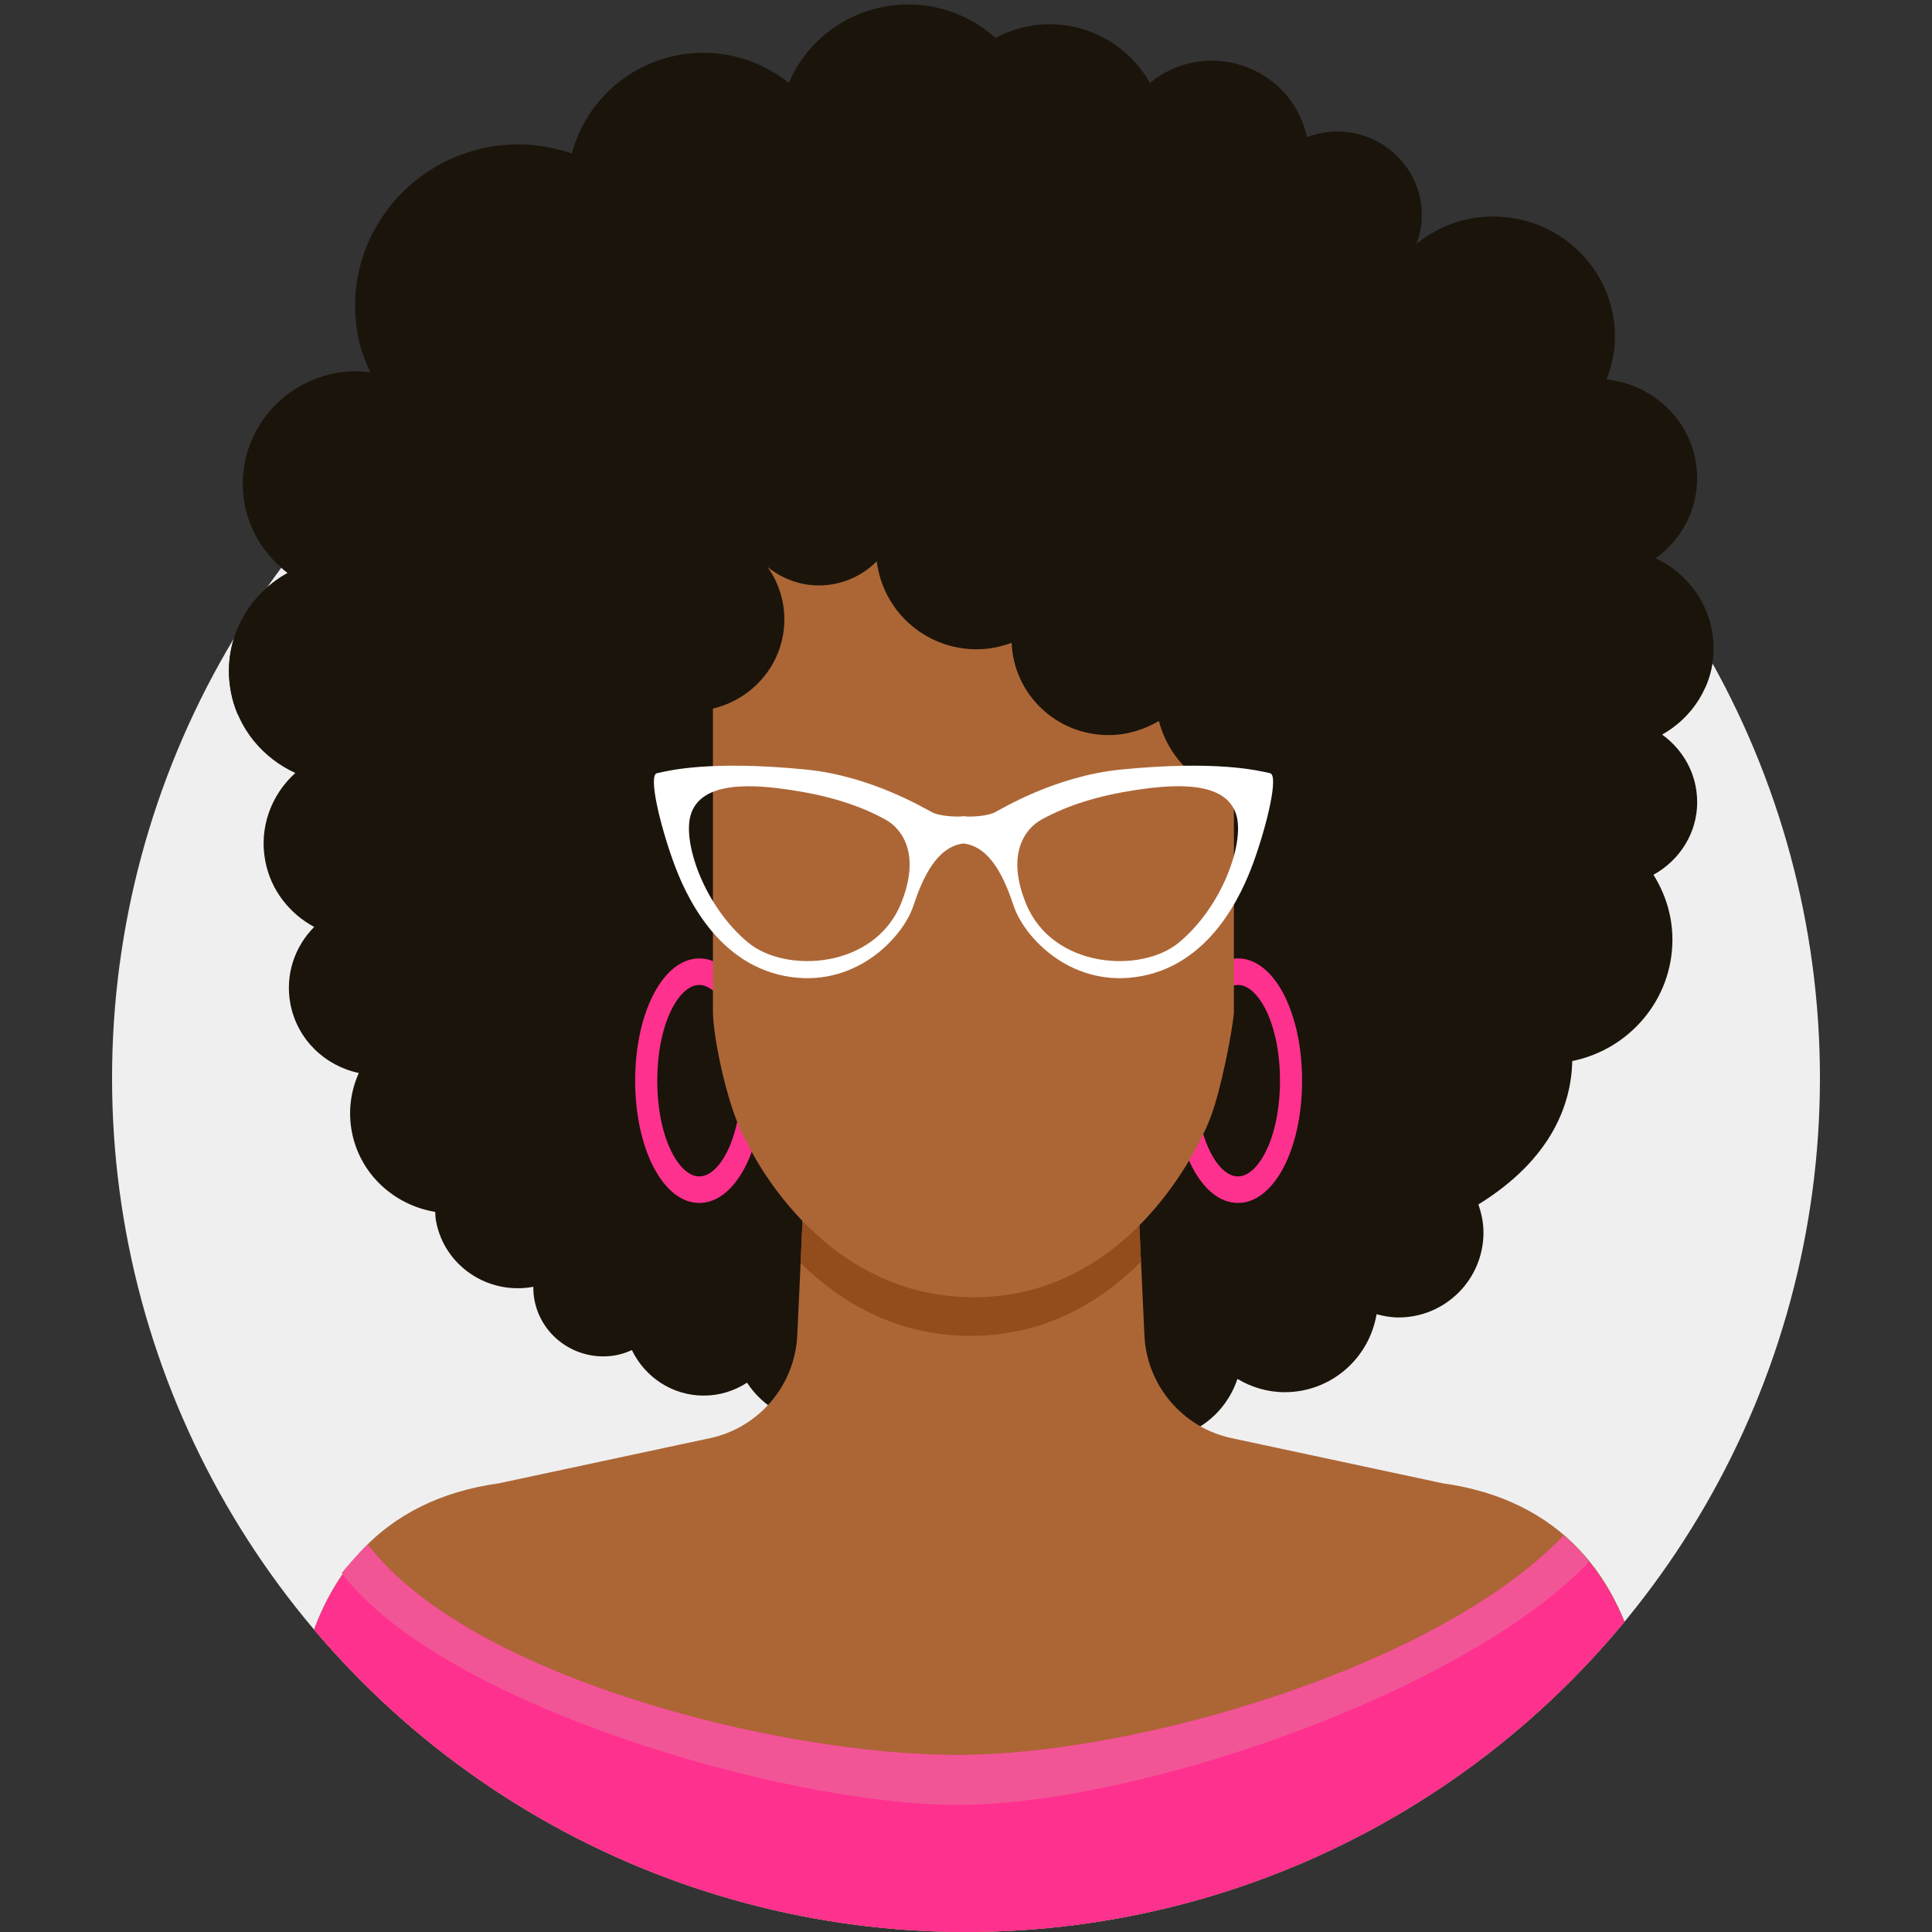
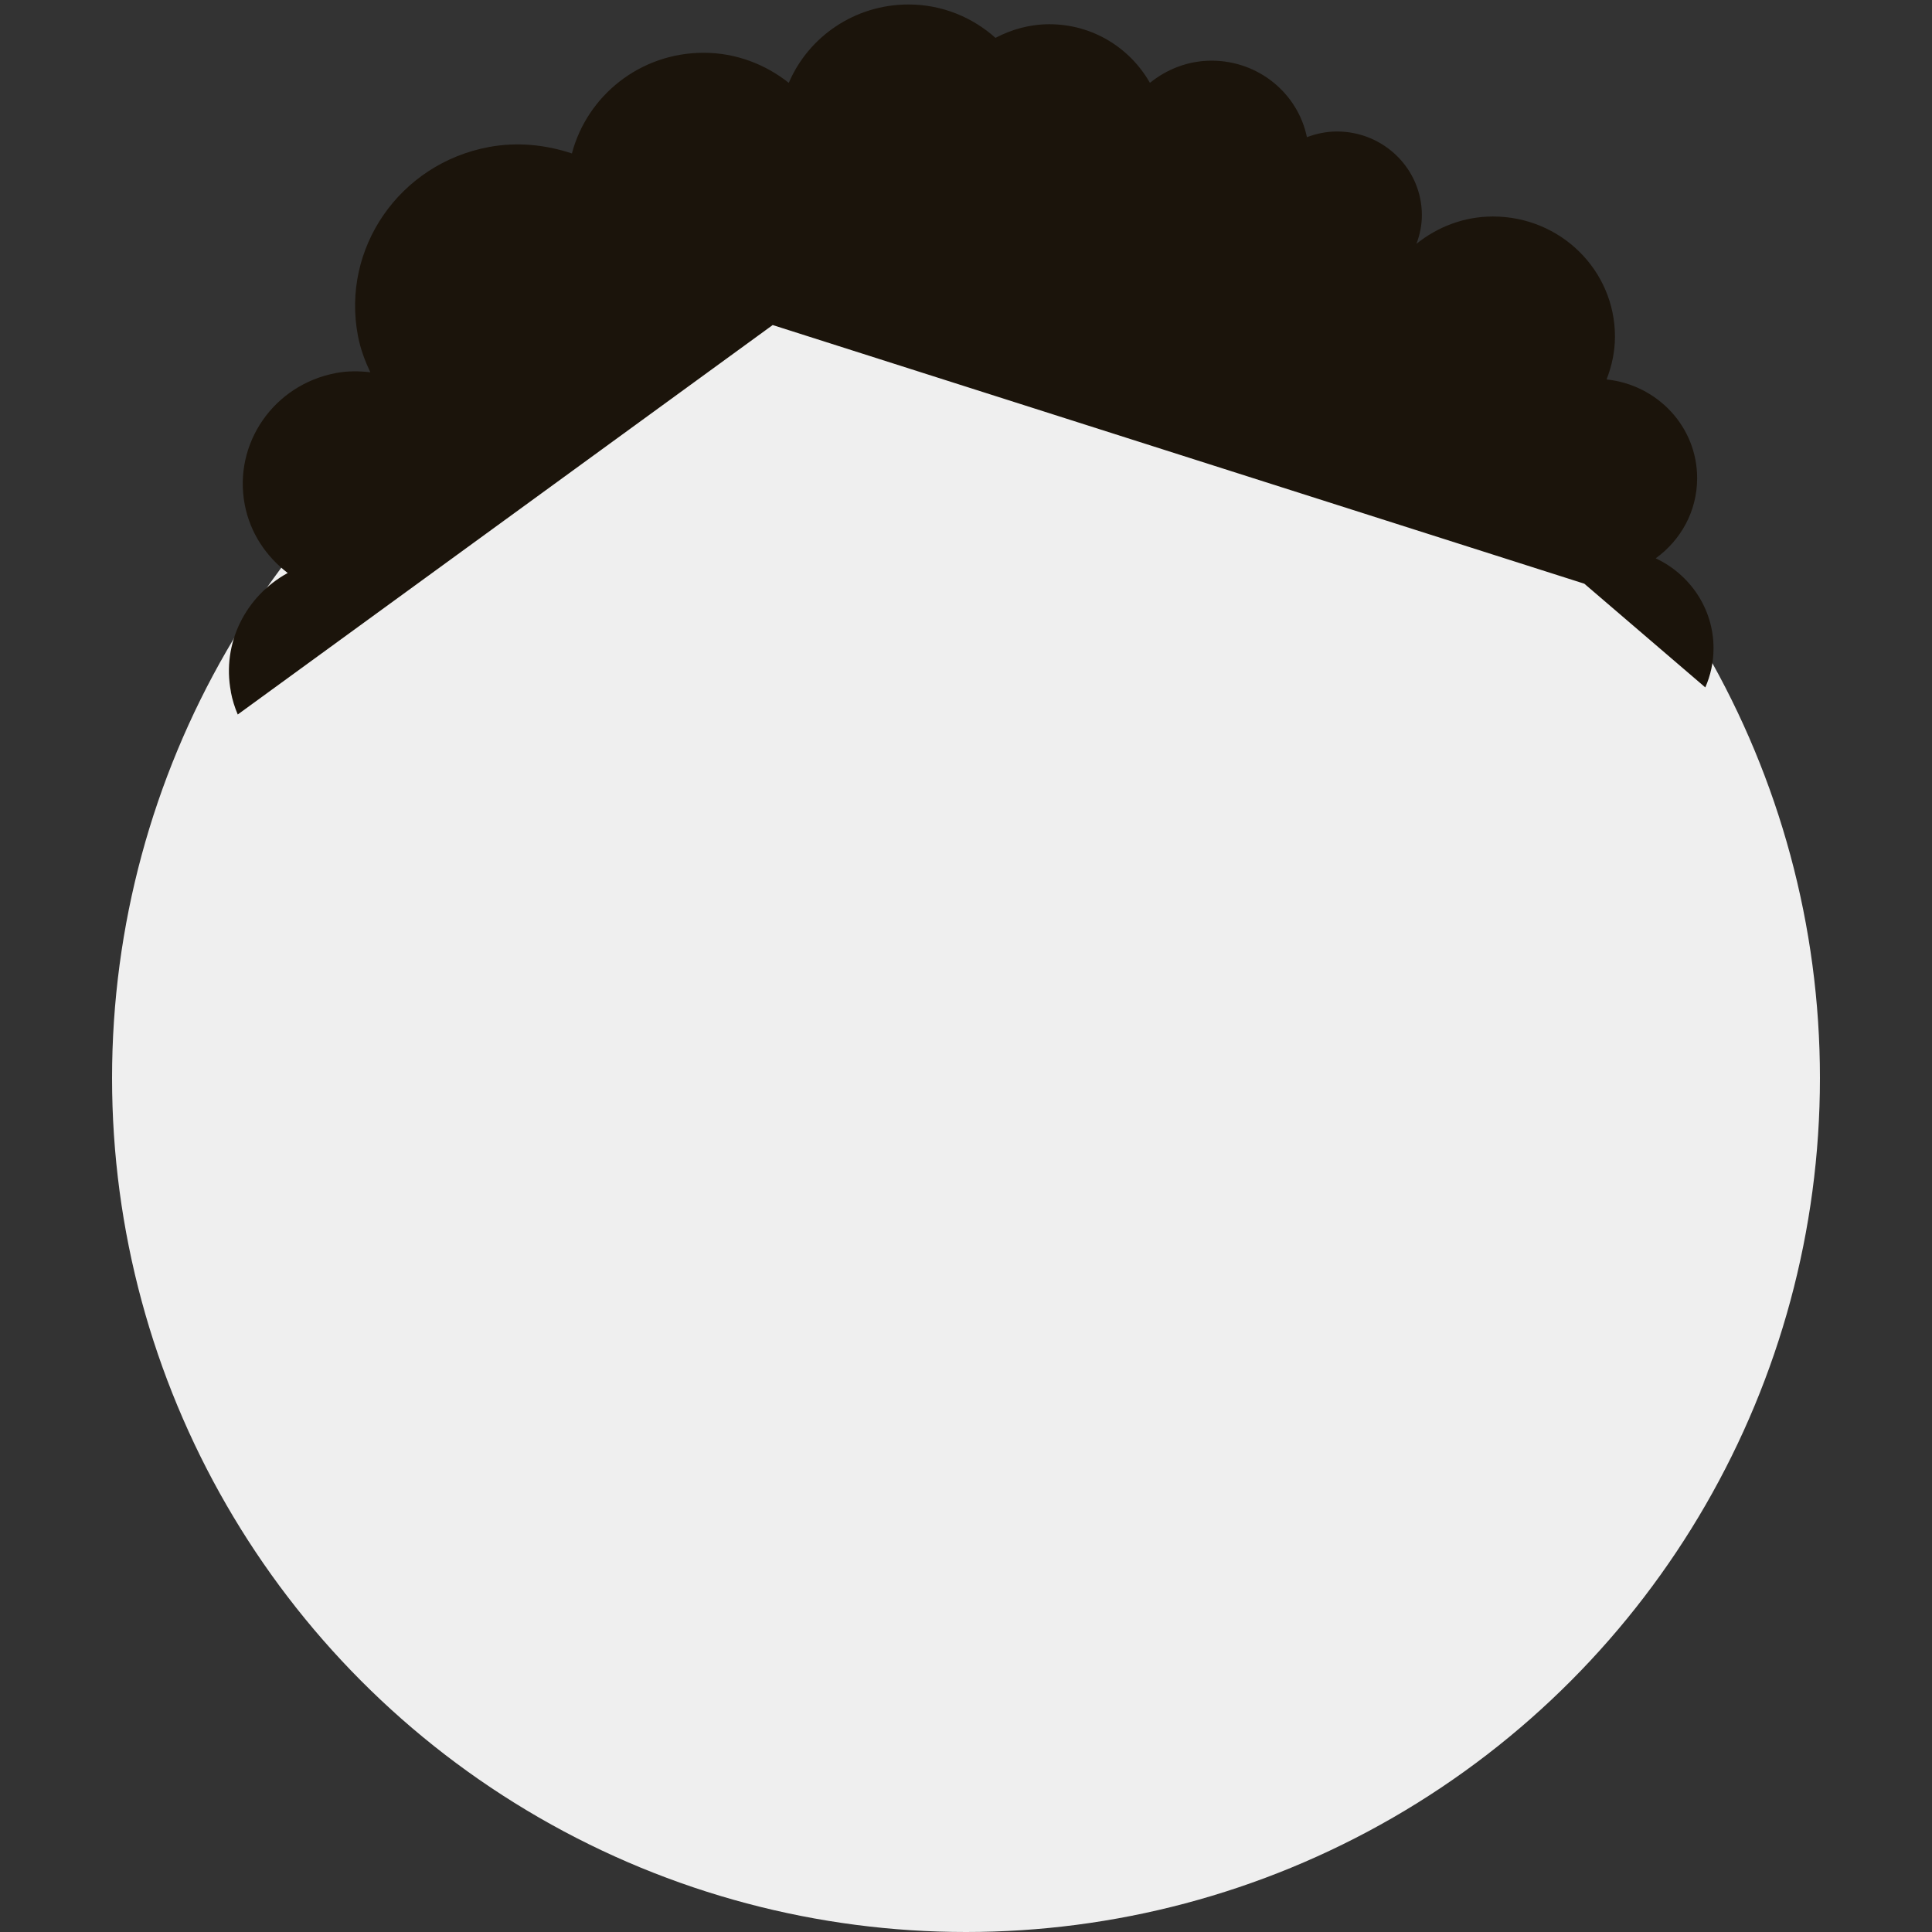
<svg xmlns="http://www.w3.org/2000/svg" id="Layer_1" data-name="Layer 1" viewBox="0 0 500 500">
  <rect x="0" y="0" width="500" height="500" fill="#333333" stroke="none" />
  <defs>
    <style>
      .cls-1 {
        clip-path: url(#clippath);
      }

      .cls-2 {
        fill: none;
      }

      .cls-2, .cls-3, .cls-4, .cls-5, .cls-6, .cls-7, .cls-8, .cls-9 {
        stroke-width: 0px;
      }

      .cls-3 {
        fill: #1b140b;
      }

      .cls-4 {
        fill: #ac6636;
      }

      .cls-5 {
        fill: #934c1c;
      }

      .cls-6 {
        fill: #fff;
      }

      .cls-7 {
        fill: #f25596;
      }

      .cls-8 {
        fill: #efefef;
      }

      .cls-9 {
        fill: #ff318f;
      }
    </style>
    <clipPath id="clippath">
-       <circle class="cls-2" cx="250" cy="279" r="221" />
-     </clipPath>
+       </clipPath>
  </defs>
  <circle class="cls-8" cx="250" cy="279" r="221" />
  <g class="cls-1">
    <g>
      <path class="cls-3" d="m439.22,207.54c0-7.18-3.59-13.47-9.06-17.43,7.92-4.45,13.31-12.74,13.31-22.36,0-10.31-6.15-19.12-14.96-23.27,6.49-4.7,10.72-12.18,10.72-20.75,0-13.3-10.28-24.16-23.44-25.54,1.35-3.46,2.17-7.19,2.17-11.1,0-17.16-14.1-31.07-31.56-31.07-7.57,0-14.39,2.72-19.82,7.07.87-2.3,1.41-4.78,1.41-7.42,0-11.96-9.84-21.65-21.98-21.65-2.74,0-5.33.56-7.77,1.47-2.33-11.31-12.5-19.8-24.67-19.8-6.08,0-11.58,2.21-15.96,5.74-5.12-9-14.77-15.17-26.04-15.17-5.06,0-9.77,1.35-13.93,3.53-5.96-5.32-13.81-8.64-22.51-8.64-13.93,0-25.91,8.37-30.98,20.28-6.06-4.79-13.66-7.78-22.04-7.78-16.44,0-30.14,11.09-34.09,26.05-6.73-2.22-14.02-3.04-21.48-1.66-23.09,4.3-38.25,26.17-33.89,48.9.64,3.36,1.81,6.45,3.19,9.39-2.91-.32-5.85-.37-8.85.2-16.12,3-26.66,18.25-23.64,34.07,1.41,7.36,5.57,13.44,11.12,17.68-10.81,5.93-17.12,18.1-14.7,30.75,1.83,9.62,8.29,17.18,16.66,21.02-6.2,5.58-9.45,14.1-7.77,22.82,1.46,7.58,6.3,13.59,12.65,17.02-5.06,5.09-7.59,12.44-6.15,19.95,1.75,9.19,8.96,16.01,17.7,17.85-2.08,4.63-2.82,9.89-1.8,15.24,2.11,11.01,10.99,18.96,21.57,20.71.05.85.05,1.68.24,2.52,2.2,11.48,13.43,19.02,25.09,16.87h.07c-.02,1.11.07,2.29.29,3.44,1.86,9.71,11.34,16.07,21.14,14.25,1.45-.28,2.79-.74,4.07-1.32,3.35,6.94,10.38,11.78,18.6,11.78,4.14,0,7.97-1.25,11.2-3.34,4.08,6.24,11.1,10.38,19.11,10.38,12.63,0,22.86-10.24,22.86-22.87,0-4.4-1.3-8.47-3.45-11.96,8.15.51,16.79.8,25.99.83v.02c.87,0,1.65,0,2.51-.02.87.02,1.66.02,2.53.02v-.02c6.79-.02,13.2-.17,19.37-.4-4.01,4.12-6.5,9.72-6.5,15.93,0,12.63,10.24,22.86,22.87,22.86,10.12,0,18.61-6.63,21.62-15.75,3.59,2.13,7.75,3.44,12.24,3.44,11.98,0,21.86-8.74,23.77-20.18,1.83.49,3.7.84,5.68.84,12.14,0,21.99-9.85,21.99-21.99,0-2.56-.52-4.97-1.32-7.25,19.3-11.95,24.06-26.35,24.3-37.12,14.81-3.01,25.92-15.95,25.92-31.43,0-6.17-1.85-11.88-4.91-16.78,6.72-3.71,11.32-10.72,11.32-18.83v-.02Z" />
      <g>
        <path class="cls-9" d="m180.98,311.32c-9.3,0-16.6-13.9-16.6-31.64s7.3-31.64,16.6-31.64,16.59,13.89,16.59,31.64-7.29,31.64-16.59,31.64Zm0-56.42c-5.26,0-10.88,9.96-10.88,24.78s5.62,24.78,10.88,24.78,10.88-9.96,10.88-24.78-5.63-24.78-10.88-24.78h0Z" />
-         <path class="cls-9" d="m320.38,311.32c-9.3,0-16.59-13.9-16.59-31.64s7.29-31.64,16.59-31.64,16.6,13.89,16.6,31.64-7.29,31.64-16.6,31.64Zm0-56.42c-5.25,0-10.87,9.96-10.87,24.78s5.63,24.78,10.87,24.78,10.88-9.96,10.88-24.78-5.63-24.78-10.88-24.78h0Z" />
        <path class="cls-4" d="m430.91,515.87l-6.44-82.43c-4.95-25.01-20.48-45.32-51.09-49.56l-46.31-9.91h0l-8.3-1.77c-12.71-2.71-22.02-13.68-22.6-26.66l-1.02-22.15-.64-14.03h-86.52l-.63,14.03-1.02,22.15c-.61,12.98-9.92,23.95-22.61,26.66l-8.3,1.77h0l-46.32,9.91c-30.6,4.24-46.13,24.55-51.07,49.56l-6.43,82.43h359.33-.03Z" />
-         <path class="cls-5" d="m295.29,326.51l-.15-3.12-.64-14.03h-86.52l-.63,14.03-.16,3.49c9.95,9.76,24.39,18.84,43.93,18.84s34.03-8.99,44.18-19.21h0Z" />
        <path class="cls-9" d="m424.47,433.44c-2.83-14.26-9.26-26.89-19.83-36-31.99,33.57-109.85,56.76-156.83,56.76s-126.69-20.42-152.61-54.45c-9.02,8.89-14.6,20.62-17.19,33.69l-6.43,82.43h359.33l-6.44-82.43Z" />
-         <path class="cls-7" d="m88.43,407.12c25.91,34.04,114.63,59.98,159.38,59.98,46.98,0,131.38-29.27,163.37-62.84-.28-.8-4.17-5.05-6.54-6.83-31.99,33.57-109.85,56.76-156.83,56.76s-126.69-20.42-152.61-54.45c-2.6,2.32-6.11,6.5-6.77,7.38h0Z" />
        <path class="cls-4" d="m251.92,140.48l-67.41.28v121.14c0,6.5,3.95,25.75,8.71,33.58,0,0,18.03,40.25,58.7,40.25,43.46.04,60.95-45.52,60.95-45.52,2.98-6.99,6.25-24.26,6.46-28.3v-121.14l-67.4-.28h0Z" />
        <path class="cls-3" d="m149.52,85.92h241.18l-4.19,99.17-.19-.07c-1.04,10.45-9.89,18.66-20.79,18.66-6.95,0-13.08-3.38-16.86-8.52-4.93,6.99-13.14,11.62-22.45,11.62-12.7,0-23.28-8.59-26.3-20.18-3.84,2.24-8.23,3.64-13.03,3.64-13.57,0-24.56-10.61-25.08-23.88-2.8,1.02-5.81,1.68-9.01,1.68-13.43,0-24.35-9.98-25.89-22.79-3.8,3.85-9.13,6.26-15.01,6.26-5.04,0-9.65-1.85-13.27-4.79,2.74,3.84,4.36,8.52,4.36,13.56,0,11.4-8.13,20.91-19.04,23.22-.79,8.95-8.34,16.04-17.65,16.04-8.8,0-16.08-6.31-17.54-14.58l.75-99.04h0Z" />
        <path class="cls-6" d="m328.71,200.11c-3.05-.7-13.85-3.38-38.51-.96-16.98,1.66-30.81,10.1-32.73,11.08-1.99.99-5.72,1.16-7.57,1.08v-.12s-.21.06-.54.09c-.34-.03-.58-.06-.55-.09v.12c-1.85.08-5.58-.09-7.57-1.08-1.93-.98-15.76-9.41-32.73-11.08-24.66-2.42-35.46.26-38.51.96-2.25.53.76,13.27,4.34,23.11,2.78,7.61,11.05,27.09,30.64,29.67,17.17,2.26,28.78-10.65,31.35-18.33,2.44-7.33,6.02-15.4,13.03-16.27,7,.86,10.58,8.94,13.03,16.27,2.56,7.68,14.17,20.59,31.33,18.33,19.61-2.58,27.88-22.05,30.66-29.67,3.57-9.84,6.57-22.58,4.33-23.11h0Zm-95.55,33.75c-6.85,16.79-29.76,18.18-39.56,10.06-11.24-9.32-16.86-25.52-14.93-32.74,2.55-9.6,17.41-8.02,26-6.73,9.62,1.44,17.67,3.88,24.54,7.69,4.34,2.41,9.13,9.06,3.95,21.73h0Zm71.96,10.06c-9.82,8.12-32.72,6.74-39.59-10.06-5.17-12.67-.37-19.32,3.97-21.73,6.89-3.8,14.93-6.25,24.55-7.69,8.59-1.29,23.44-2.87,25.98,6.73,1.94,7.22-3.68,23.42-14.91,32.74h0Z" />
      </g>
    </g>
  </g>
  <path class="cls-3" d="m59.74,179.05c.39,2.06,1,4.01,1.79,5.86l138.44-100.79,210.05,66.94,31.31,26.84c1.37-3.1,2.13-6.53,2.13-10.14,0-10.31-6.15-19.12-14.96-23.27,6.49-4.7,10.72-12.18,10.72-20.75,0-13.3-10.28-24.16-23.44-25.54,1.35-3.46,2.17-7.19,2.17-11.1,0-17.16-14.1-31.07-31.56-31.07-7.57,0-14.39,2.72-19.82,7.07.87-2.3,1.41-4.78,1.41-7.42,0-11.96-9.84-21.65-21.98-21.65-2.74,0-5.33.56-7.77,1.47-2.33-11.31-12.5-19.8-24.67-19.8-6.08,0-11.58,2.21-15.96,5.74-5.12-9-14.77-15.17-26.04-15.17-5.06,0-9.77,1.35-13.93,3.53-5.96-5.32-13.81-8.64-22.51-8.64-13.93,0-25.91,8.37-30.98,20.28-6.06-4.79-13.66-7.78-22.04-7.78-16.44,0-30.14,11.09-34.09,26.05-6.73-2.22-14.02-3.04-21.48-1.66-23.09,4.3-38.25,26.17-33.89,48.9.64,3.36,1.81,6.45,3.19,9.39-2.91-.32-5.85-.37-8.85.2-16.12,3-26.66,18.25-23.64,34.07,1.41,7.36,5.57,13.44,11.12,17.68-10.81,5.93-17.12,18.1-14.7,30.75h-.02Z" />
</svg>